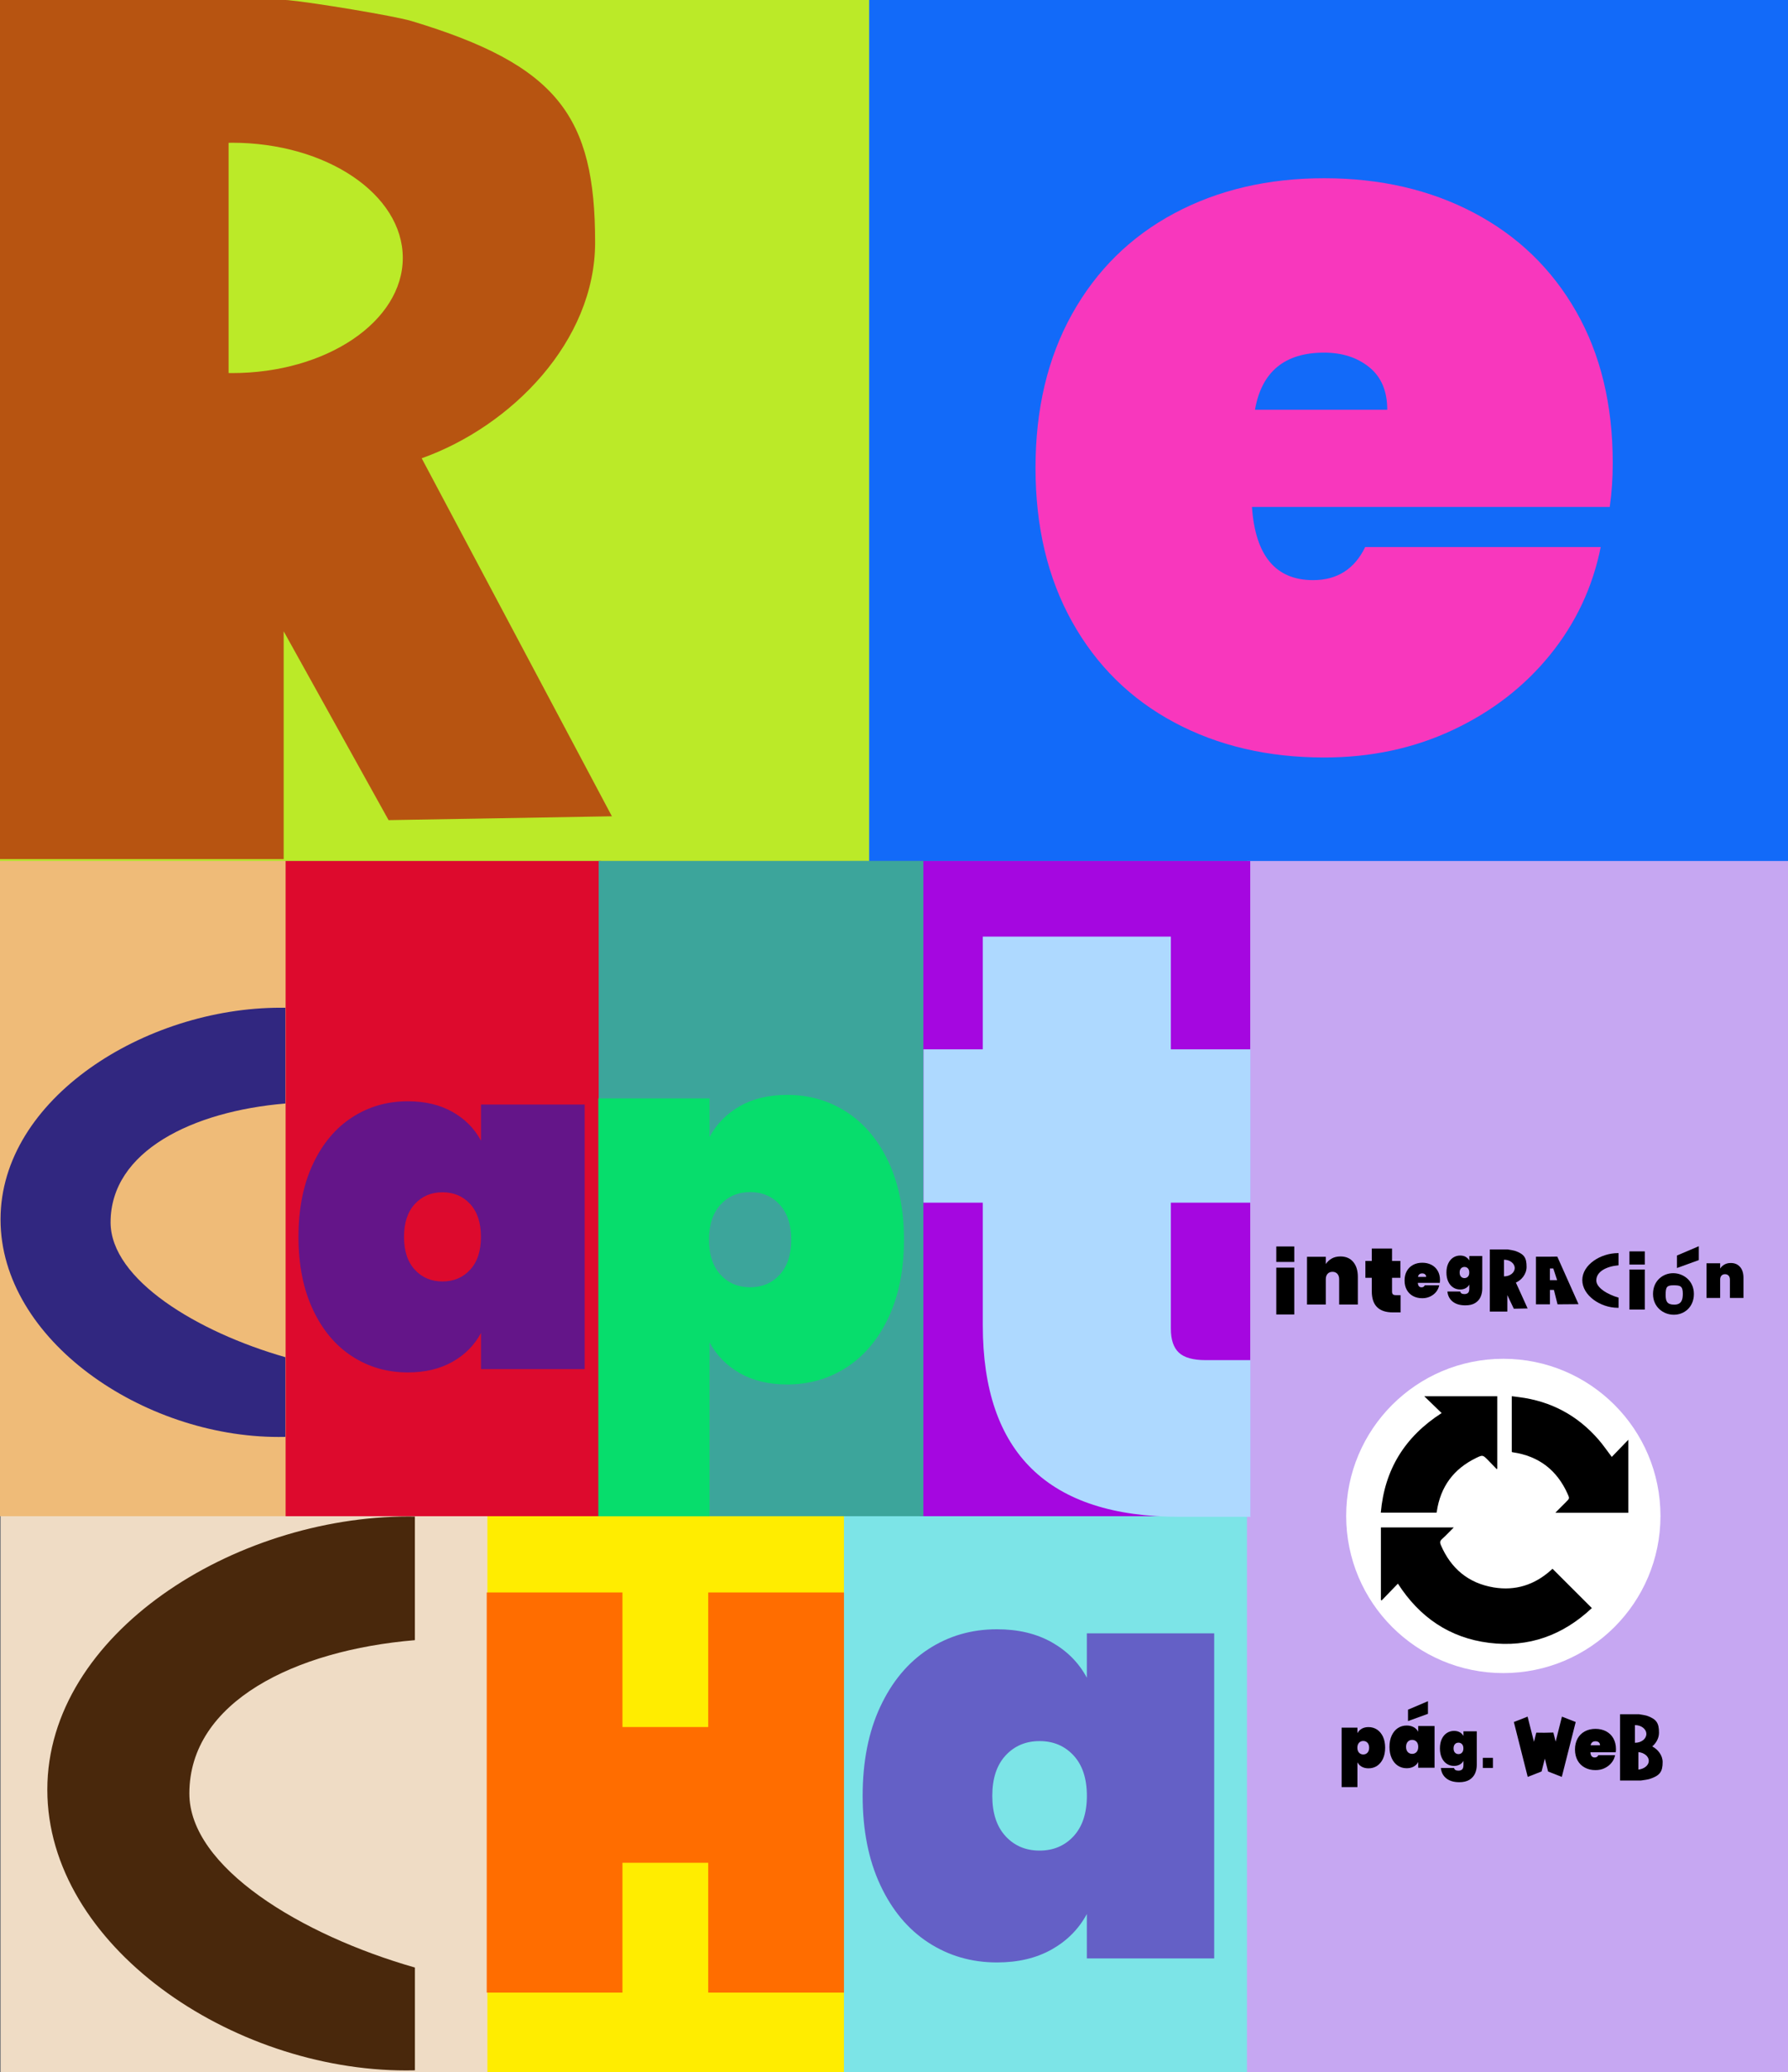
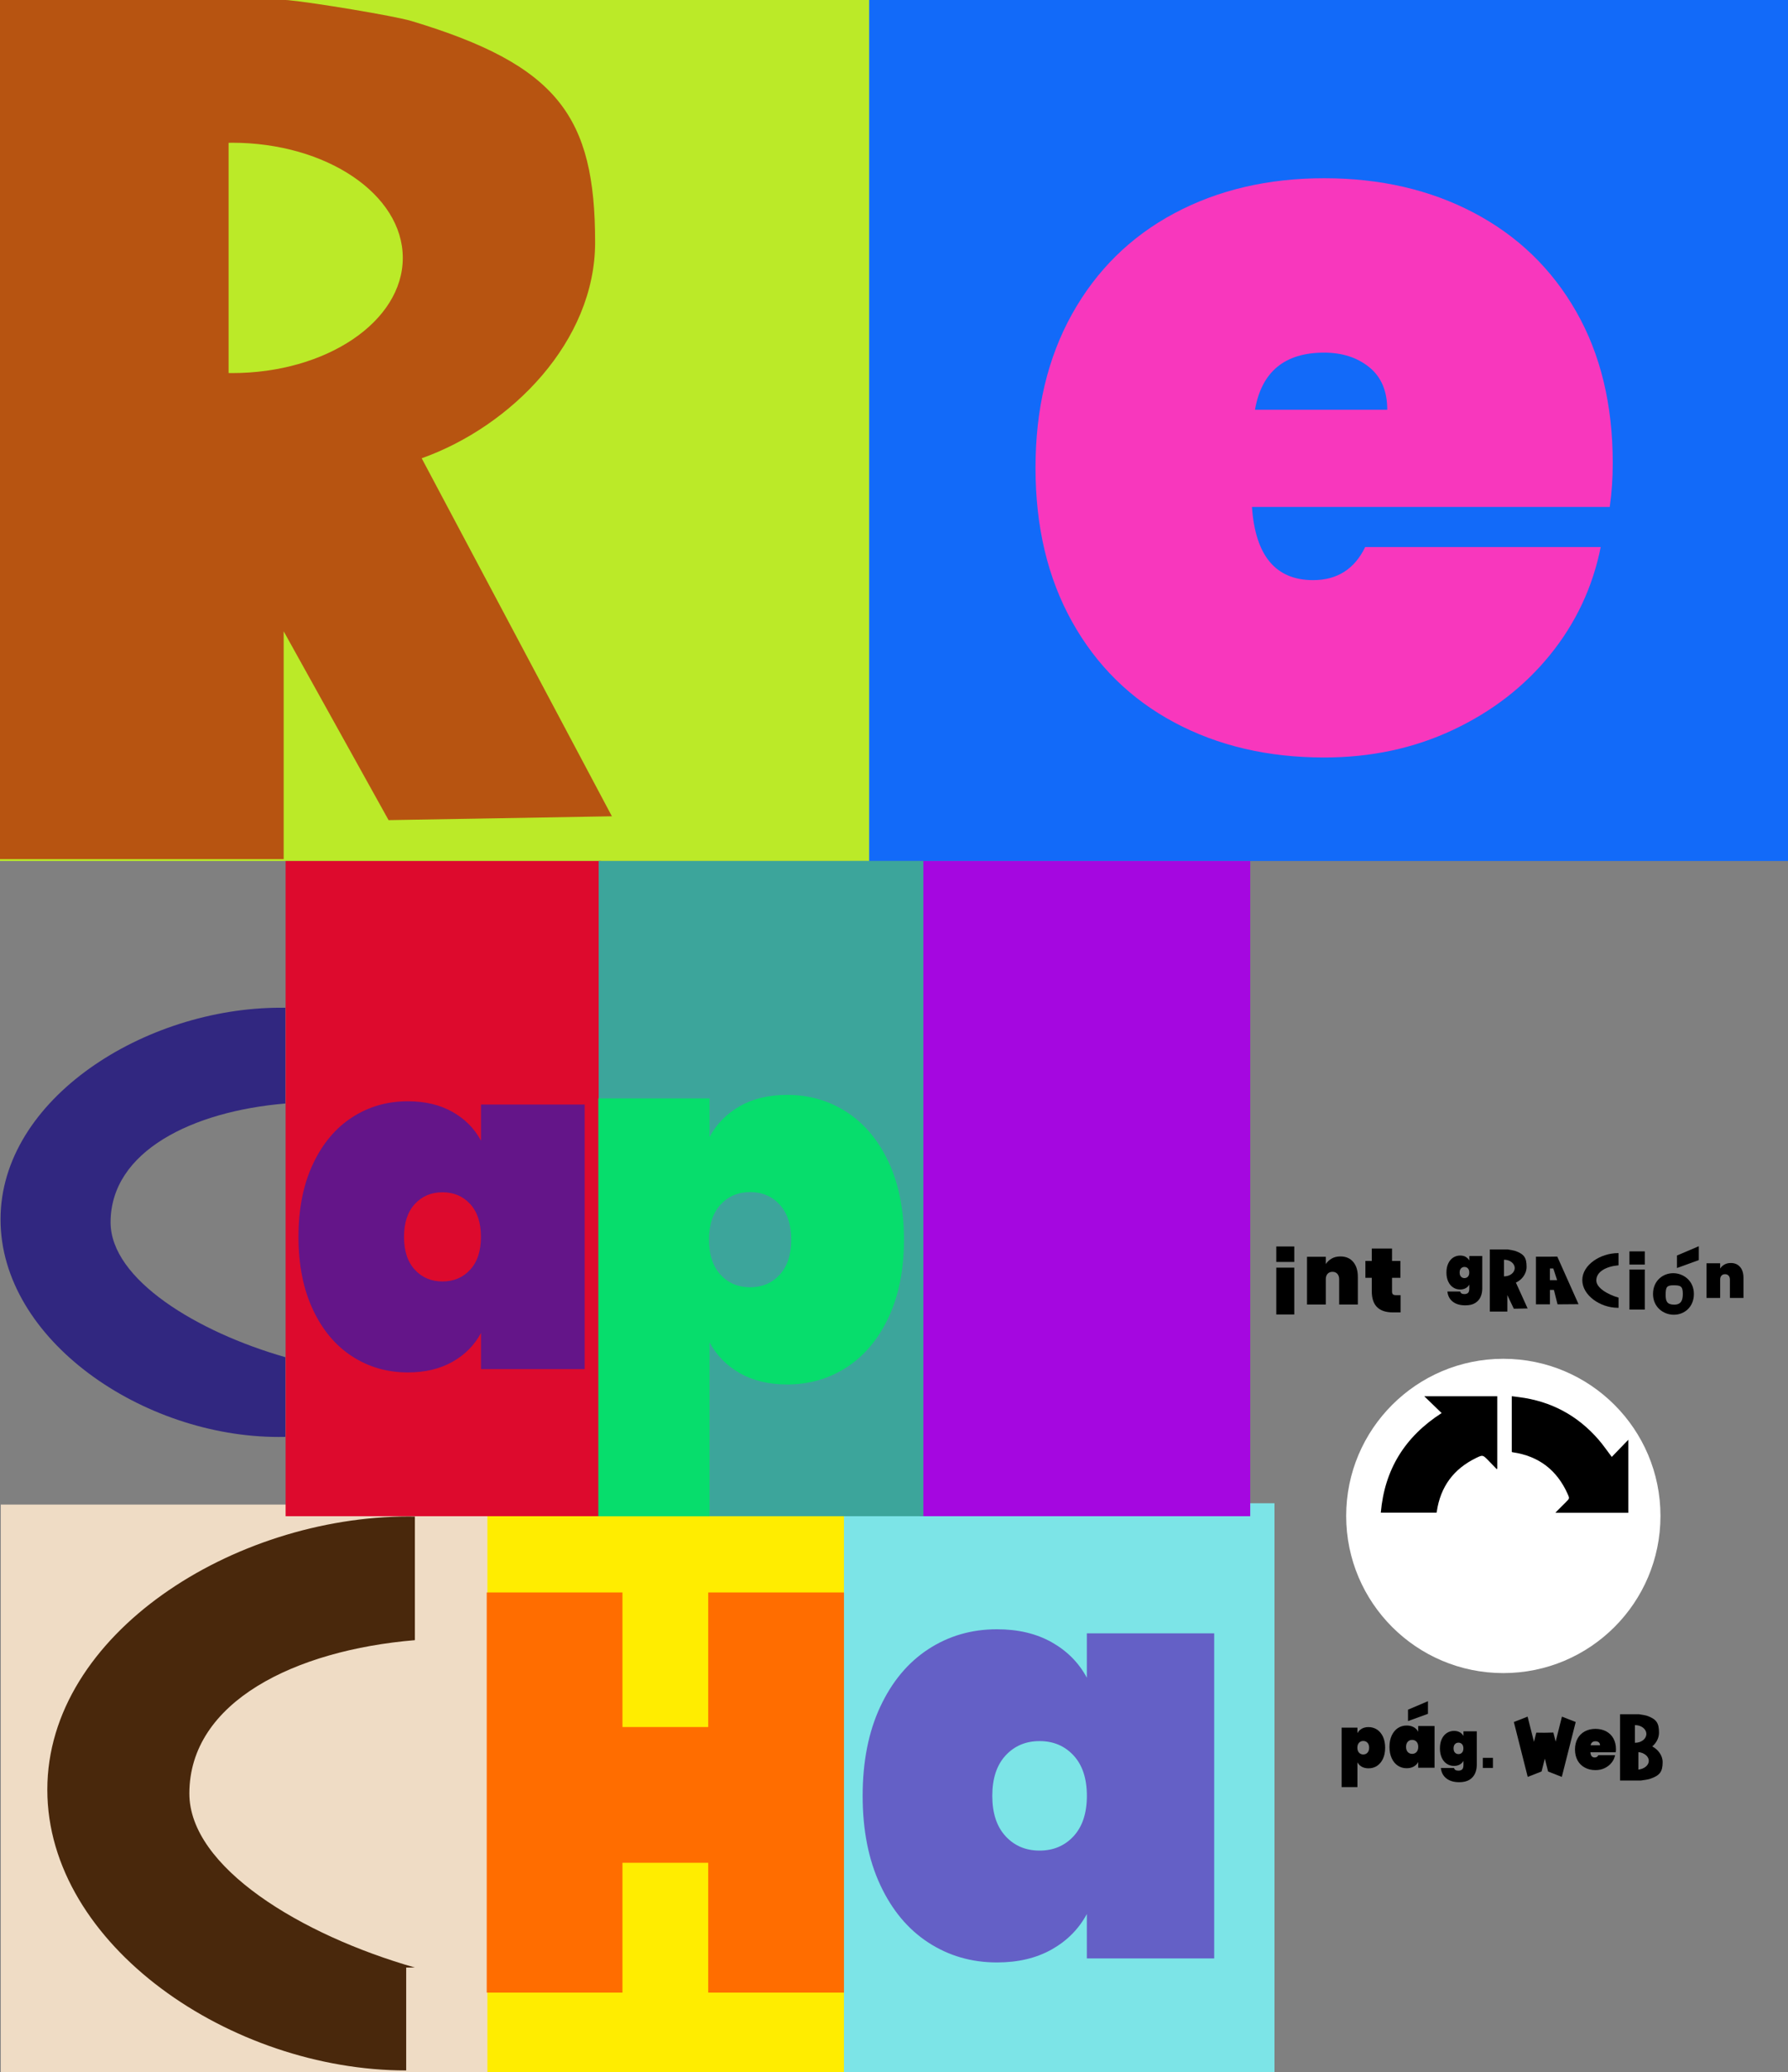
<svg xmlns="http://www.w3.org/2000/svg" id="Capa_1" data-name="Capa 1" version="1.1" viewBox="0 0 535 620">
  <rect x="0" y="0" width="535" height="620" fill="#808080" stroke="none" />
  <defs>
    <style> .cls-1 { fill: #07dd6c; } .cls-1, .cls-2, .cls-3, .cls-4, .cls-5, .cls-6, .cls-7, .cls-8, .cls-9, .cls-10, .cls-11, .cls-12, .cls-13, .cls-14, .cls-15, .cls-16, .cls-17, .cls-18, .cls-19, .cls-20, .cls-21 { stroke-width: 0px; } .cls-2 { fill: #bbea28; } .cls-3 { fill: #b75411; } .cls-4 { fill: #c6a7f2; } .cls-5 { fill: #ff6d00; } .cls-6 { fill: #49280c; } .cls-7 { fill: #3ca59b; } .cls-8 { fill: #126af9; } .cls-9 { fill: #efdcc5; } .cls-10 { fill: #a507e0; } .cls-11 { fill: #efbb78; } .cls-12 { fill: #000; } .cls-13 { fill: #312780; } .cls-14 { fill: #f837bd; } .cls-15 { fill: #ffed00; } .cls-16 { fill: #aed9ff; } .cls-17 { fill: #641589; } .cls-18 { fill: #7ce4e7; } .cls-19 { fill: #6460c6; } .cls-20 { fill: #dd0a2d; } .cls-21 { fill: #fff; } </style>
  </defs>
  <rect class="cls-18" x="250.58" y="449.78" width="130.76" height="170.22" />
  <rect class="cls-15" x="145.42" y="449.78" width="107.11" height="170.22" />
-   <rect class="cls-4" x="373.11" y="251.22" width="161.89" height="368.78" />
  <rect class="cls-8" x="254.34" y="0" width="280.66" height="257.62" />
  <rect class="cls-9" x=".23" y="450.18" width="145.61" height="169.82" />
  <rect class="cls-2" y="0" width="260.07" height="257.62" />
-   <rect class="cls-11" y="257.62" width="86.86" height="196.04" />
  <rect class="cls-10" x="275.25" y="257.62" width="98.84" height="196.04" />
  <rect class="cls-20" x="85.46" y="257.62" width="94.37" height="196.04" />
  <rect class="cls-7" x="179.13" y="257.62" width="97.16" height="196.04" />
  <path class="cls-3" d="M126.18,137.12c26.82-9.55,51.89-34.97,51.89-64.59,0-37.71-11.15-53.04-54.95-66.24C117.96,4.74,93.64.74,86.28.05c-.47-.04-.62-.06-1.08-.07l-.31-.05H0v257.13h84.88v-68.17l31.39,56.5,66.82-1.15-56.91-107.11ZM69.43,111.63c-.34,0-.68-.01-1.03-.02V42.73c.34,0,.68-.02,1.03-.02,28.22,0,51.09,15.43,51.09,34.46s-22.88,34.46-51.09,34.46Z" />
-   <path class="cls-6" d="M124.14,588.7c-33.98-9.71-67.48-29.98-67.48-52.07,0-27.5,31.7-42.89,67.48-45.88v-36.98c-.62-.01-1.24-.02-1.86-.02-52.35,0-108.12,35.15-108.12,81.73s55.03,84.01,107.38,84.01c.88,0,1.75-.01,2.61-.03v-30.77Z" />
+   <path class="cls-6" d="M124.14,588.7c-33.98-9.71-67.48-29.98-67.48-52.07,0-27.5,31.7-42.89,67.48-45.88v-36.98c-.62-.01-1.24-.02-1.86-.02-52.35,0-108.12,35.15-108.12,81.73s55.03,84.01,107.38,84.01v-30.77Z" />
  <path class="cls-13" d="M85.38,406.08c-26.33-7.53-52.29-23.23-52.29-40.35,0-21.31,24.56-33.23,52.29-35.55v-28.65c-.48,0-.96-.01-1.44-.01C43.38,301.52.16,328.76.16,364.85s42.64,65.1,83.2,65.1c.68,0,1.35,0,2.02-.02v-23.84Z" />
  <polygon class="cls-5" points="211.91 476.48 211.91 516.74 186.25 516.74 186.25 476.48 145.64 476.48 145.64 596.2 186.25 596.2 186.25 557.36 211.91 557.36 211.91 596.2 252.53 596.2 252.53 476.48 211.91 476.48" />
  <path class="cls-1" d="M221.38,330.97c3.95-2.25,8.67-3.37,14.17-3.37,6.6,0,12.54,1.72,17.84,5.17,5.3,3.45,9.47,8.45,12.52,14.99,3.05,6.55,4.57,14.27,4.57,23.16s-1.52,16.62-4.57,23.16c-3.05,6.55-7.22,11.54-12.52,14.99-5.3,3.45-11.24,5.17-17.84,5.17-5.5,0-10.22-1.12-14.17-3.37-3.95-2.25-6.97-5.32-9.07-9.22v52.02h-33.28v-125.02h33.28v11.54c2.1-3.9,5.12-6.97,9.07-9.22ZM233.29,360.43c-2.3-2.5-5.25-3.75-8.84-3.75s-6.55,1.25-8.85,3.75c-2.3,2.5-3.45,6-3.45,10.49s1.15,8,3.45,10.49c2.3,2.5,5.25,3.75,8.85,3.75s6.54-1.25,8.84-3.75c2.3-2.5,3.45-6,3.45-10.49s-1.15-7.99-3.45-10.49Z" />
  <path class="cls-17" d="M93.59,348.39c2.85-6.13,6.76-10.81,11.72-14.04,4.96-3.23,10.53-4.84,16.71-4.84,5.15,0,9.59,1.05,13.34,3.16,3.74,2.11,6.6,4.98,8.56,8.63v-10.81h31.02v79.17h-31.02v-10.81c-1.97,3.65-4.82,6.53-8.56,8.63-3.74,2.11-8.19,3.16-13.34,3.16-6.18,0-11.75-1.61-16.71-4.84-4.96-3.23-8.87-7.91-11.72-14.04-2.86-6.13-4.28-13.36-4.28-21.69s1.43-15.56,4.28-21.69ZM140.68,360.25c-2.15-2.34-4.91-3.51-8.28-3.51s-6.13,1.17-8.28,3.51c-2.15,2.34-3.23,5.62-3.23,9.83s1.07,7.49,3.23,9.83c2.15,2.34,4.91,3.51,8.28,3.51s6.13-1.17,8.28-3.51c2.15-2.34,3.23-5.62,3.23-9.83s-1.08-7.49-3.23-9.83Z" />
  <path class="cls-19" d="M263.38,510.69c3.51-7.53,8.31-13.28,14.4-17.25,6.09-3.97,12.93-5.95,20.52-5.95,6.32,0,11.78,1.29,16.38,3.88,4.6,2.59,8.11,6.12,10.52,10.61v-13.28h38.11v97.27h-38.11v-13.28c-2.41,4.48-5.92,8.02-10.52,10.61-4.6,2.59-10.06,3.88-16.38,3.88-7.59,0-14.43-1.98-20.52-5.95-6.1-3.97-10.89-9.71-14.4-17.25-3.51-7.53-5.26-16.41-5.26-26.65s1.75-19.11,5.26-26.65ZM321.24,525.26c-2.65-2.87-6.04-4.31-10.18-4.31s-7.53,1.44-10.18,4.31c-2.65,2.88-3.97,6.9-3.97,12.07s1.32,9.2,3.97,12.07c2.64,2.88,6.04,4.31,10.18,4.31s7.53-1.44,10.18-4.31c2.64-2.87,3.97-6.9,3.97-12.07s-1.32-9.2-3.97-12.07Z" />
  <path class="cls-14" d="M481.66,151.69h-107.05c1,14.59,7.09,21.89,18.29,21.89,7.2,0,12.39-3.3,15.59-9.9h70.47c-2.4,11.99-7.45,22.74-15.14,32.24-7.7,9.5-17.39,16.99-29.09,22.49-11.7,5.5-24.54,8.24-38.53,8.24-16.79,0-31.74-3.49-44.83-10.49-13.1-7-23.29-17.04-30.59-30.14-7.3-13.09-10.94-28.43-10.94-46.03s3.64-32.93,10.94-46.03c7.3-13.09,17.49-23.14,30.59-30.14,13.09-6.99,28.04-10.49,44.83-10.49s31.73,3.45,44.83,10.35c13.09,6.9,23.29,16.75,30.59,29.54,7.3,12.79,10.94,27.89,10.94,45.28,0,4.6-.3,9-.9,13.19ZM415.09,122.6c0-5.6-1.8-9.84-5.4-12.74-3.6-2.9-8.1-4.35-13.49-4.35-11.8,0-18.69,5.7-20.69,17.09h39.58Z" />
-   <path class="cls-16" d="M374.16,406.97v46.87h-21.29c-39.2,0-58.8-19.09-58.8-57.29v-36.7h-17.74v-45.88h17.74v-33.73h56.27v33.73h23.82v45.88h-23.82v37.69c0,3.31.8,5.7,2.41,7.19,1.6,1.49,4.26,2.23,7.98,2.23h13.43Z" />
  <g>
    <path class="cls-12" d="M453.58,383.75c1.66-.69,3.2-2.53,3.2-4.67,0-2.73-.69-3.83-3.39-4.79-.32-.11-1.82-.4-2.28-.45-.03,0-.04,0-.07,0h-.02s-5.24,0-5.24,0v18.59h5.24v-4.93l1.94,4.08,4.13-.08-3.51-7.74ZM450.07,381.9s-.04,0-.06,0v-4.98s.04,0,.06,0c1.74,0,3.16,1.12,3.16,2.49s-1.41,2.49-3.16,2.49Z" />
    <path class="cls-12" d="M465.97,375.98l-2.2.03h0s-4.19,0-4.19,0v14.26h4.19v-4.31h1.19l1.08,4.31,6.28-.05-6.35-14.23ZM463.77,383.03v-.03h-.01v-1.78.05s.01-1.74.01-1.74h1l1.15,3.5h-2.15Z" />
    <path class="cls-12" d="M484.3,388.26c-3.35-.96-6.66-2.96-6.66-5.14,0-2.71,3.13-4.23,6.66-4.53v-3.65c-.06,0-.12,0-.18,0-5.17,0-10.67,3.47-10.67,8.07s5.43,8.29,10.6,8.29c.09,0,.17,0,.26,0v-3.04Z" />
    <g>
      <path class="cls-12" d="M500.69,380.95s-.04,0-.05,0c-.02,0-.04,0-.05,0-2.93,0-5.98,2.2-5.98,6.21s3.2,6.21,6.13,6.21c.03,0,.06,0,.1,0,.03,0,.06,0,.1,0,2.93,0,5.9-2.2,5.9-6.21s-3.21-6.21-6.15-6.21ZM500.95,390.36c-2.16,0-2.56-1.04-2.56-2.92,0-2.34.33-2.87,2.34-2.87s2.8.18,2.8,2.52c0,1.88-.43,3.27-2.59,3.27Z" />
      <path class="cls-12" d="M508.31,377.03l-6.54,2.37v-3.74l6.54-2.78v4.14Z" />
    </g>
    <path class="cls-12" d="M520.68,379.1c.67.8,1,1.88,1,3.24v6.01h-4.06v-5.5c0-.49-.13-.88-.4-1.17-.26-.29-.62-.43-1.06-.43s-.81.14-1.07.43c-.26.29-.39.68-.39,1.17v5.5h-4.08v-10.37h4.08v1.58c.32-.49.74-.89,1.28-1.2.53-.31,1.17-.46,1.9-.46,1.19,0,2.12.4,2.79,1.2Z" />
    <path class="cls-12" d="M404.91,377.58c.92,1.1,1.38,2.58,1.38,4.46v8.28h-5.59v-7.57c0-.67-.18-1.21-.54-1.61-.36-.4-.85-.6-1.46-.6s-1.11.2-1.47.6c-.35.4-.53.93-.53,1.61v7.57h-5.62v-14.28h5.62v2.18c.44-.67,1.03-1.22,1.76-1.65.73-.42,1.61-.63,2.62-.63,1.64,0,2.92.55,3.84,1.65Z" />
-     <path class="cls-12" d="M430.8,383.84h-6.56c.06.89.43,1.34,1.12,1.34.44,0,.76-.2.96-.61h4.32c-.15.74-.46,1.39-.93,1.98-.47.58-1.07,1.04-1.78,1.38-.72.34-1.5.51-2.36.51-1.03,0-1.95-.21-2.75-.64-.8-.43-1.43-1.04-1.88-1.85-.45-.8-.67-1.74-.67-2.82s.22-2.02.67-2.82c.45-.8,1.07-1.42,1.88-1.85.8-.43,1.72-.64,2.75-.64s1.95.21,2.75.63c.8.42,1.43,1.03,1.88,1.81.45.78.67,1.71.67,2.78,0,.28-.02.55-.06.81ZM426.72,382.06c0-.34-.11-.6-.33-.78-.22-.18-.5-.27-.83-.27-.72,0-1.15.35-1.27,1.05h2.43Z" />
    <path class="cls-12" d="M419.08,387.52v5.16h-2.29c-4.22,0-6.33-2.1-6.33-6.31v-4.04h-1.91v-5.05h1.91v-3.71h6.06v3.71h2.51v5.05h-2.51v4.15c0,.36.09.63.26.79.17.16.46.25.86.25h1.45Z" />
    <path class="cls-12" d="M438.57,376.08c.47.26.83.62,1.07,1.08v-1.35h3.88v9.72c0,.92-.17,1.77-.51,2.53-.34.76-.89,1.37-1.64,1.83-.75.46-1.72.68-2.91.68-1.59,0-2.85-.37-3.78-1.11-.93-.74-1.46-1.75-1.59-3.03h3.83c.11.51.53.77,1.26.77.46,0,.81-.12,1.07-.35.26-.23.39-.67.39-1.32v-1.18c-.25.46-.6.82-1.07,1.08-.47.26-1.02.4-1.67.4-.77,0-1.47-.2-2.09-.61-.62-.4-1.11-.99-1.47-1.76-.36-.77-.54-1.67-.54-2.71s.18-1.95.54-2.71c.36-.77.85-1.35,1.47-1.76.62-.4,1.32-.61,2.09-.61.64,0,1.2.13,1.67.39ZM439.23,379.52c-.27-.29-.61-.44-1.04-.44s-.77.15-1.04.44c-.27.29-.4.7-.4,1.23s.13.94.4,1.23c.27.29.61.44,1.04.44s.77-.15,1.04-.44c.27-.29.4-.7.4-1.23s-.13-.94-.4-1.23Z" />
    <g>
      <rect class="cls-12" x="487.56" y="379.85" width="4.59" height="11.98" />
      <rect class="cls-12" x="487.56" y="374.42" width="4.59" height="3.95" />
    </g>
    <g>
      <rect class="cls-12" x="381.89" y="379.29" width="5.38" height="14.01" />
      <rect class="cls-12" x="381.89" y="372.95" width="5.38" height="4.63" />
    </g>
  </g>
  <g>
    <circle class="cls-21" cx="449.82" cy="453.58" r="47.02" />
    <g>
      <path class="cls-12" d="M448.01,417.77v21.68c-.06.04-.12.08-.17.12-.88-.91-1.74-1.83-2.63-2.72-1.54-1.54-1.56-1.57-3.52-.62-6.75,3.27-10.69,8.62-11.78,16.06-.01.09-.04.18-.07.31h-16.68c1.12-12.9,7.2-22.72,18.2-29.8-1.78-1.72-3.49-3.37-5.2-5.03,7.28,0,14.57,0,21.85,0Z" />
      <path class="cls-12" d="M487.23,452.64h-21.83c.26-.28.42-.47.6-.65.87-.87,1.74-1.74,2.61-2.61,1.03-1.03,1.05-1.04.47-2.34-3.19-7.18-8.66-11.38-16.45-12.51-.07,0-.13-.04-.28-.09v-16.67s.1,0,.14,0c.66.09,1.33.18,1.99.26,9.57,1.2,17.53,5.45,23.84,12.73,1.37,1.58,2.55,3.32,3.95,5.16,1.65-1.71,3.3-3.42,4.95-5.13v21.85Z" />
-       <path class="cls-12" d="M413.19,457.02h21.8c-1.23,1.23-2.33,2.41-3.52,3.48-.62.56-.68,1.02-.35,1.78,3.03,7.05,8.25,11.43,15.83,12.69,6.47,1.07,12.21-.75,17.1-5.14.14-.13.28-.27.42-.39.03-.03.08-.04.08-.04,3.9,3.89,7.78,7.77,11.76,11.75-8.67,8.14-18.88,11.89-30.76,10.4-11.86-1.49-20.82-7.69-27.27-17.71-1.64,1.7-3.26,3.36-4.87,5.03-.07-.05-.14-.1-.22-.16v-21.68Z" />
    </g>
  </g>
  <g>
    <path class="cls-12" d="M494.39,522.53c1.14-.96,2.01-2.44,2.01-4.09,0-2.88-.73-4.06-3.6-5.07-.33-.12-1.92-.4-2.4-.46h-5.65v19.84h6.17c.53-.05,2.27-.33,2.64-.46,3.13-1.01,3.93-2.19,3.93-5.07,0-2.02-1.41-3.78-3.08-4.66v-.02h-.02ZM489.2,516.17h.07c1.84,0,3.35,1.18,3.35,2.64s-1.49,2.64-3.35,2.64h-.07v-5.29.02h0ZM490.23,529.46v-5.22c1.76.18,3.12,1.29,3.12,2.62s-1.36,2.42-3.12,2.62v-.02Z" />
    <polygon class="cls-12" points="467.36 513.63 465.48 521.11 464.79 518.39 462.09 518.45 459.68 518.42 458.99 521.17 457.08 513.63 452.97 515.24 457.12 531.66 461.23 530.05 461.26 530.05 462.24 526.18 463.21 530.04 463.21 530.02 463.21 530.05 467.32 531.66 471.48 515.24 467.36 513.63" />
    <path class="cls-12" d="M483.48,524.29h-7.61c.07,1.04.5,1.56,1.29,1.56.51,0,.88-.23,1.11-.7h5c-.17.85-.53,1.62-1.08,2.29-.55.68-1.24,1.21-2.07,1.61s-1.74.58-2.73.58c-1.19,0-2.25-.25-3.18-.75s-1.66-1.21-2.17-2.14-.78-2.02-.78-3.28.27-2.34.78-3.28c.51-.93,1.24-1.64,2.17-2.14.93-.5,1.99-.75,3.18-.75s2.25.25,3.18.73c.93.5,1.66,1.19,2.17,2.1s.78,1.99.78,3.22c0,.33-.02.65-.07.94h.03ZM478.76,522.22c0-.4-.13-.7-.38-.91-.25-.2-.58-.31-.96-.31-.85,0-1.33.4-1.48,1.21h2.82v.02h0Z" />
    <g>
      <path class="cls-12" d="M407.46,517.24c.56-.31,1.23-.48,2.02-.48.94,0,1.79.25,2.54.73.76.5,1.34,1.21,1.79,2.14.43.93.65,2.04.65,3.3s-.22,2.37-.65,3.3-1.03,1.64-1.79,2.14-1.61.73-2.54.73c-.78,0-1.46-.17-2.02-.48s-.99-.76-1.29-1.31v7.41h-4.74v-17.8h4.74v1.64c.3-.55.73-.99,1.29-1.31h0ZM409.17,521.44c-.33-.35-.75-.53-1.26-.53s-.93.18-1.26.53c-.33.35-.5.86-.5,1.49s.17,1.14.5,1.49.75.53,1.26.53.93-.18,1.26-.53c.33-.35.5-.86.5-1.49s-.17-1.14-.5-1.49Z" />
      <rect class="cls-12" x="443.69" y="525.96" width="3.02" height="3.02" />
      <g>
        <path class="cls-12" d="M427.27,512.79l-5.97,2.17v-3.41l5.97-2.54v3.78Z" />
        <path class="cls-12" d="M416.43,519.27c.45-.96,1.06-1.71,1.84-2.22s1.66-.76,2.64-.76c.81,0,1.51.17,2.1.5.6.33,1.04.78,1.34,1.36v-1.71h4.89v12.48h-4.89v-1.71c-.31.58-.76,1.03-1.34,1.36-.6.33-1.29.5-2.1.5-.98,0-1.86-.25-2.64-.76s-1.39-1.24-1.84-2.22c-.45-.96-.68-2.1-.68-3.41s.23-2.45.68-3.41v.02-.02h0ZM423.85,521.14c-.33-.36-.78-.55-1.31-.55s-.96.18-1.31.55c-.33.36-.51.88-.51,1.54s.17,1.18.51,1.54c.33.36.78.55,1.31.55s.96-.18,1.31-.55c.33-.36.51-.88.51-1.54s-.17-1.18-.51-1.54h0Z" />
      </g>
      <path class="cls-12" d="M436.78,518.3c.48.27.85.65,1.11,1.11v-1.39h3.99v10.03c0,.96-.18,1.82-.53,2.6s-.91,1.41-1.69,1.89c-.78.46-1.77.71-3,.71-1.64,0-2.93-.38-3.89-1.14-.96-.76-1.51-1.81-1.64-3.12h3.94c.12.53.55.8,1.31.8.46,0,.85-.12,1.11-.36s.4-.7.4-1.36v-1.21c-.25.46-.63.85-1.11,1.11s-1.06.41-1.72.41c-.8,0-1.51-.22-2.15-.63-.65-.41-1.14-1.03-1.51-1.81-.36-.8-.55-1.72-.55-2.8s.18-2.01.55-2.8.88-1.39,1.51-1.81c.65-.41,1.36-.63,2.15-.63.66,0,1.24.13,1.72.41v-.02h0ZM437.46,521.87c-.28-.3-.63-.45-1.06-.45s-.8.15-1.06.45c-.28.3-.41.73-.41,1.26s.13.96.41,1.26.63.45,1.06.45.8-.15,1.06-.45c.28-.3.41-.73.41-1.26s-.13-.96-.41-1.26Z" />
    </g>
  </g>
</svg>